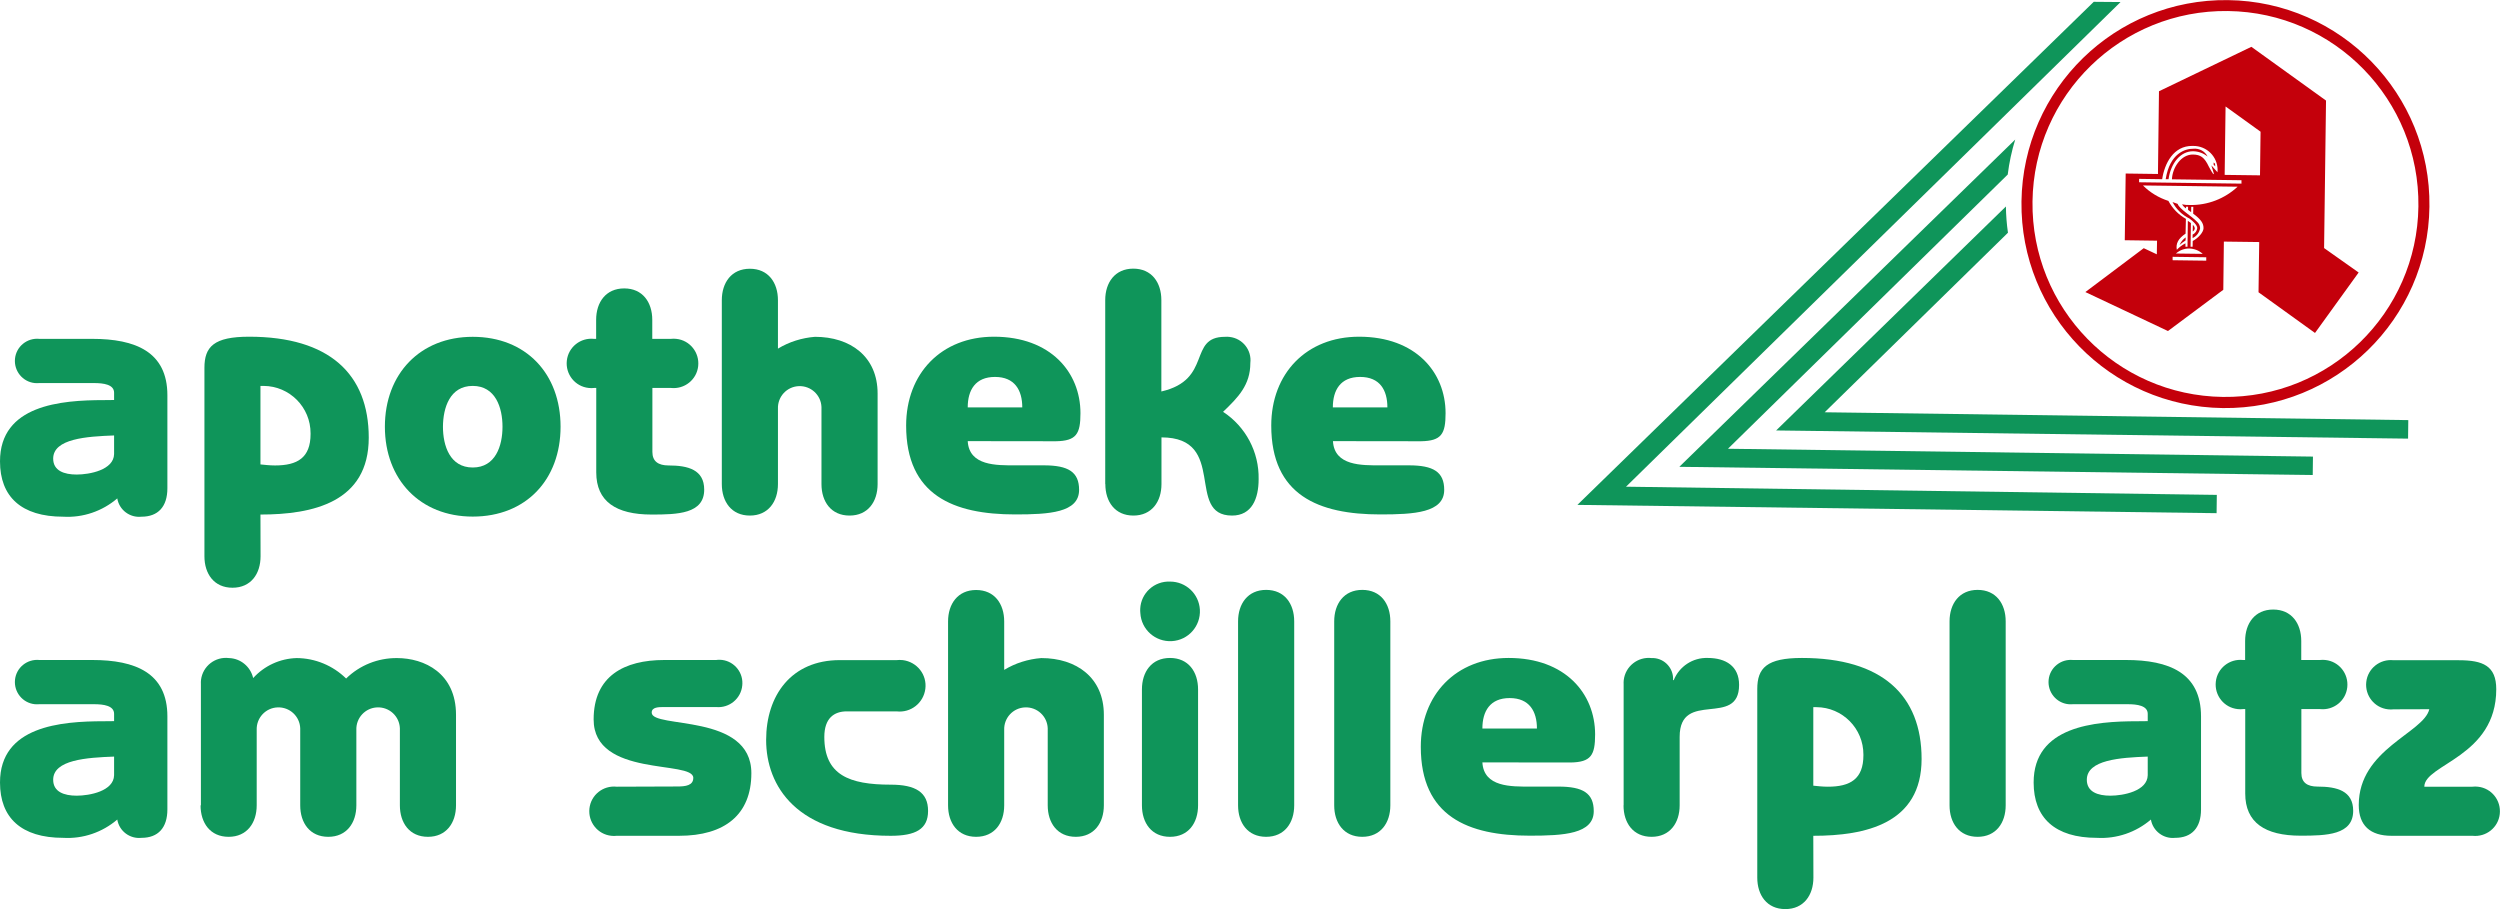
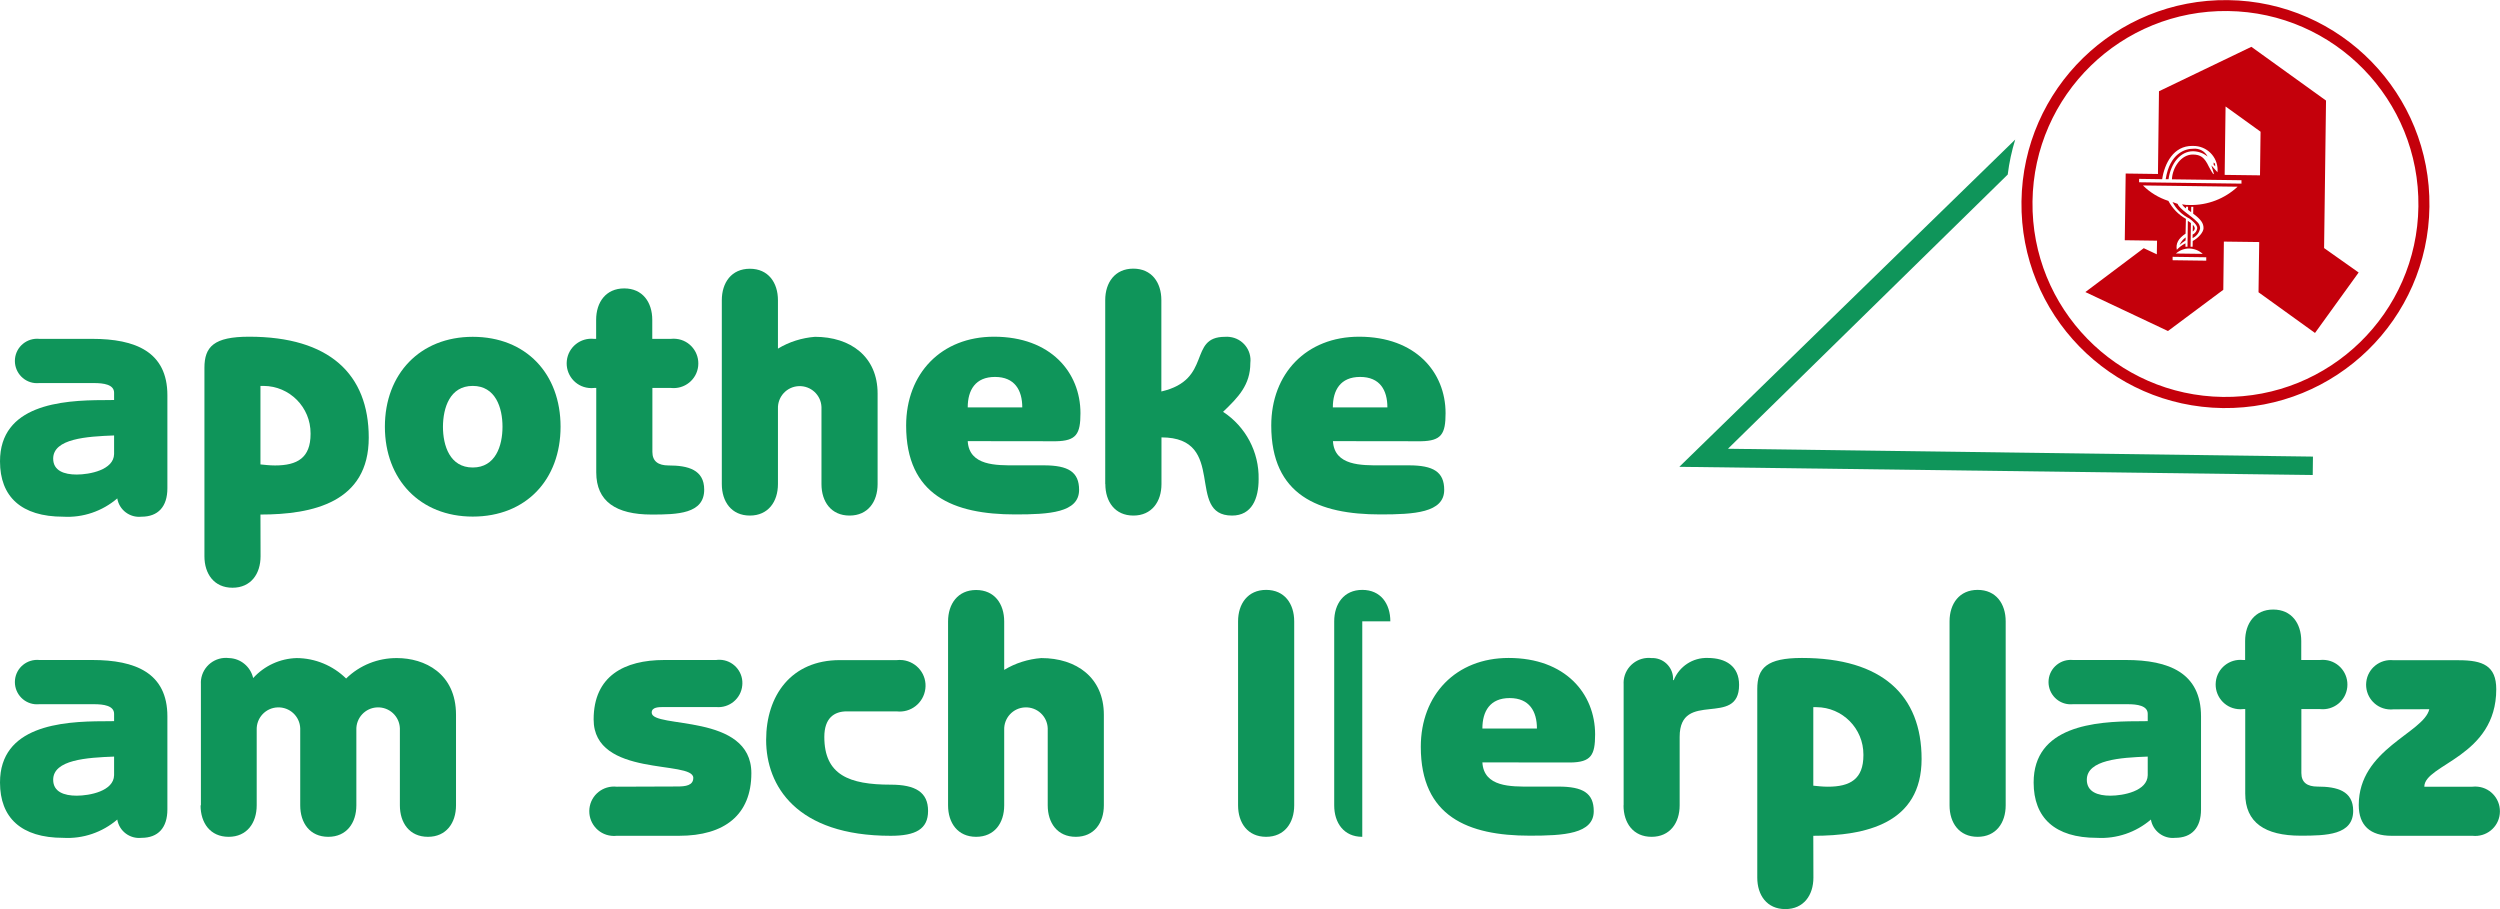
<svg xmlns="http://www.w3.org/2000/svg" version="1.1" id="Ebene_1" x="0px" y="0px" viewBox="0 0 220 80" style="enable-background:new 0 0 220 80;" xml:space="preserve">
  <style type="text/css">
	.st0{fill:#0F955A;}
	.st1{fill-rule:evenodd;clip-rule:evenodd;fill:#0F955A;}
	.st2{fill-rule:evenodd;clip-rule:evenodd;fill:#C4000B;}
</style>
  <g>
    <g id="Gruppe_90">
      <path id="Pfad_88" class="st0" d="M10.04,39.96c-0.03,1.4-2.16,1.8-3.29,1.8c-1.1,0-2.07-0.33-2.07-1.4    c0-1.76,2.95-1.95,5.36-2.04L10.04,39.96z M9.13,35.21C5.36,35.21,0,35.64,0,40.6c0,3.1,1.86,4.87,5.57,4.87    c1.73,0.1,3.43-0.48,4.75-1.61c0.17,1.02,1.11,1.72,2.13,1.61c1.46,0,2.28-0.88,2.28-2.5v-8.19c0-3.83-2.83-4.96-6.6-4.96H3.47    c-1.08-0.11-2.04,0.67-2.15,1.74c-0.11,1.08,0.67,2.04,1.74,2.15c0.14,0.01,0.28,0.01,0.41,0h4.81c0.82,0,1.76,0.12,1.76,0.85    v0.64L9.13,35.21z" />
      <path id="Pfad_89" class="st0" d="M22.92,33.96h0.27c2.3,0.01,4.15,1.88,4.14,4.18c0,0.02,0,0.03,0,0.05    c0,2.1-1.16,2.77-3.13,2.77c-0.49,0-0.95-0.06-1.28-0.09V33.96z M22.92,45.28c4.6,0,9.53-1.07,9.53-6.76    c0-5.6-3.47-8.89-10.53-8.89c-3.1,0-3.93,0.88-3.93,2.74v16.58c0,1.55,0.85,2.77,2.47,2.77s2.47-1.22,2.47-2.77L22.92,45.28z" />
      <path id="Pfad_90" class="st0" d="M49.33,37.55c0-4.66-3.04-7.91-7.73-7.91c-4.63,0-7.73,3.26-7.73,7.91s3.1,7.91,7.73,7.91    C46.29,45.46,49.33,42.21,49.33,37.55 M41.6,33.96c2.01,0,2.62,1.92,2.62,3.59c0,1.68-0.61,3.59-2.62,3.59    c-2.01,0-2.62-1.92-2.62-3.59C38.99,35.88,39.59,33.96,41.6,33.96" />
      <path id="Pfad_91" class="st0" d="M59.04,34.14c1.19,0.13,2.27-0.72,2.4-1.92c0.13-1.19-0.72-2.27-1.92-2.4    c-0.16-0.02-0.33-0.02-0.49,0H57.4v-1.67c0-1.55-0.85-2.77-2.47-2.77c-1.61,0-2.47,1.21-2.47,2.77v1.67h-0.18    c-1.19-0.13-2.27,0.72-2.4,1.92c-0.13,1.19,0.72,2.27,1.92,2.4c0.16,0.02,0.33,0.02,0.49,0h0.18v7.43c0,2.55,1.73,3.71,4.87,3.71    c2.28,0,4.63-0.06,4.63-2.19c0-1.76-1.43-2.13-3.13-2.13c-0.91,0-1.43-0.36-1.43-1.19v-5.63H59.04z" />
      <path id="Pfad_92" class="st0" d="M63.52,42.6c0,1.55,0.85,2.77,2.47,2.77c1.61,0,2.47-1.22,2.47-2.77v-6.63    c-0.04-1.06,0.78-1.95,1.84-1.99c1.06-0.04,1.95,0.78,1.99,1.84c0,0.05,0,0.1,0,0.15v6.63c0,1.55,0.85,2.77,2.47,2.77    s2.47-1.22,2.47-2.77v-7.97c0-3.26-2.4-4.99-5.51-4.99c-1.15,0.09-2.27,0.44-3.26,1.04v-4.26c0-1.55-0.85-2.77-2.47-2.77    s-2.47,1.22-2.47,2.77L63.52,42.6z" />
      <path id="Pfad_93" class="st0" d="M92.92,38.83c1.8-0.03,2.16-0.64,2.16-2.47c0-3.59-2.62-6.73-7.61-6.73    c-4.63,0-7.73,3.23-7.73,7.82c0,6.14,4.17,7.82,9.59,7.82c2.98,0,5.63-0.15,5.63-2.16c0-1.58-0.95-2.16-3.1-2.16h-2.53    c-1.61,0-4.05,0.06-4.17-2.13L92.92,38.83z M85.16,35.85c0-1.52,0.67-2.68,2.4-2.68c1.73,0,2.4,1.16,2.4,2.68H85.16z" />
      <path id="Pfad_94" class="st0" d="M97.27,42.6c0,1.55,0.85,2.77,2.47,2.77c1.61,0,2.47-1.22,2.47-2.77v-4.11    c5.87,0,2.07,6.88,6.21,6.88c1.76,0,2.34-1.52,2.34-3.2c0.05-2.39-1.14-4.63-3.13-5.93c1.34-1.28,2.4-2.37,2.4-4.29    c0.14-1.14-0.68-2.17-1.82-2.3c-0.13-0.02-0.27-0.02-0.41-0.01c-3.29,0-1.07,3.77-5.6,4.81v-8.04c0-1.55-0.85-2.77-2.47-2.77    c-1.61,0-2.47,1.22-2.47,2.77V42.6z" />
      <path id="Pfad_95" class="st0" d="M125.05,38.83c1.8-0.03,2.16-0.64,2.16-2.47c0-3.59-2.62-6.73-7.61-6.73    c-4.63,0-7.73,3.23-7.73,7.82c0,6.14,4.17,7.82,9.59,7.82c2.98,0,5.63-0.15,5.63-2.16c0-1.58-0.95-2.16-3.1-2.16h-2.52    c-1.61,0-4.05,0.06-4.17-2.13L125.05,38.83z M117.29,35.85c0-1.52,0.67-2.68,2.4-2.68c1.74,0,2.4,1.16,2.4,2.68H117.29z" />
      <path id="Pfad_96" class="st0" d="M10.04,68.22c-0.03,1.4-2.16,1.8-3.29,1.8c-1.1,0-2.07-0.33-2.07-1.4    c0-1.76,2.95-1.95,5.36-2.04L10.04,68.22z M9.13,63.47C5.36,63.47,0,63.9,0,68.86c0,3.1,1.86,4.87,5.57,4.87    c1.73,0.1,3.43-0.48,4.75-1.61c0.17,1.02,1.11,1.72,2.13,1.61c1.46,0,2.28-0.88,2.28-2.5v-8.19c0-3.83-2.83-4.96-6.6-4.96H3.47    c-1.08-0.11-2.04,0.67-2.15,1.74c-0.11,1.08,0.67,2.04,1.74,2.15c0.14,0.01,0.28,0.01,0.41,0h4.81c0.82,0,1.76,0.12,1.76,0.85    v0.64L9.13,63.47z" />
      <path id="Pfad_97" class="st0" d="M17.65,70.87c0,1.55,0.85,2.77,2.47,2.77c1.61,0,2.47-1.22,2.47-2.77v-6.63    c-0.04-1.06,0.78-1.95,1.84-1.99c1.06-0.04,1.95,0.78,1.99,1.84c0,0.05,0,0.1,0,0.15v6.63c0,1.55,0.85,2.77,2.47,2.77    c1.61,0,2.47-1.22,2.47-2.77v-6.63c-0.04-1.06,0.78-1.95,1.84-1.99c1.06-0.04,1.95,0.78,1.99,1.84c0,0.05,0,0.1,0,0.15v6.63    c0,1.55,0.85,2.77,2.47,2.77c1.61,0,2.47-1.22,2.47-2.77v-7.97c0-3.65-2.77-4.99-5.2-4.99c-1.67-0.01-3.28,0.63-4.47,1.8    c-1.16-1.14-2.72-1.79-4.35-1.8c-1.47,0.04-2.85,0.68-3.83,1.76c-0.23-1-1.1-1.73-2.13-1.76c-1.21-0.15-2.31,0.71-2.46,1.92    c-0.01,0.12-0.02,0.24-0.01,0.36V70.87z" />
      <path id="Pfad_98" class="st0" d="M54.27,69.23c-1.19-0.13-2.27,0.72-2.4,1.92c-0.13,1.19,0.72,2.27,1.92,2.4    c0.16,0.02,0.33,0.02,0.49,0h5.48c4.02,0,6.36-1.86,6.36-5.51c0-5.33-8.77-3.89-8.77-5.33c0-0.49,0.61-0.49,1.1-0.49h4.57    c1.16,0.11,2.2-0.75,2.3-1.91c0-0.05,0.01-0.1,0.01-0.16c0.03-1.12-0.86-2.06-1.98-2.09c-0.11,0-0.22,0-0.33,0.02h-4.57    c-3.5,0-6.21,1.4-6.21,5.23c0,5.14,8.77,3.56,8.77,5.14c0,0.67-0.67,0.76-1.4,0.76L54.27,69.23z" />
      <path id="Pfad_99" class="st0" d="M73.9,58.09c-4.26,0-6.48,3.1-6.48,7.03c0,4.02,2.65,8.43,10.96,8.43    c2.19,0,3.29-0.58,3.29-2.19c0-1.64-1.1-2.31-3.29-2.31c-3.65,0-5.84-0.85-5.84-4.2c0-1.64,0.85-2.25,1.98-2.25h4.38    c1.24,0.15,2.37-0.73,2.53-1.98s-0.73-2.37-1.98-2.53c-0.18-0.02-0.37-0.02-0.55,0L73.9,58.09z" />
      <path id="Pfad_100" class="st0" d="M83.43,70.87c0,1.55,0.85,2.77,2.47,2.77s2.47-1.22,2.47-2.77v-6.63    c-0.04-1.06,0.78-1.95,1.84-1.99c1.06-0.04,1.95,0.78,1.99,1.84c0,0.05,0,0.1,0,0.15v6.63c0,1.55,0.85,2.77,2.47,2.77    c1.61,0,2.47-1.22,2.47-2.77v-7.97c0-3.26-2.4-4.99-5.51-4.99c-1.15,0.09-2.27,0.44-3.26,1.04v-4.26c0-1.55-0.85-2.77-2.47-2.77    c-1.61,0-2.47,1.22-2.47,2.77L83.43,70.87z" />
-       <path id="Pfad_101" class="st0" d="M100.35,53.95c0.08,1.45,1.32,2.55,2.77,2.47s2.55-1.32,2.47-2.77    c-0.08-1.39-1.23-2.47-2.62-2.47c-1.39-0.06-2.57,1.01-2.63,2.4C100.33,53.7,100.34,53.83,100.35,53.95 M105.43,60.67    c0-1.55-0.85-2.77-2.47-2.77s-2.47,1.22-2.47,2.77v10.2c0,1.55,0.85,2.77,2.47,2.77s2.47-1.22,2.47-2.77V60.67z" />
      <path id="Pfad_102" class="st0" d="M113.89,54.68c0-1.55-0.85-2.77-2.47-2.77c-1.61,0-2.47,1.22-2.47,2.77v16.19    c0,1.55,0.85,2.77,2.47,2.77c1.61,0,2.47-1.22,2.47-2.77V54.68z" />
-       <path id="Pfad_103" class="st0" d="M122.35,54.68c0-1.55-0.85-2.77-2.47-2.77c-1.61,0-2.47,1.22-2.47,2.77v16.19    c0,1.55,0.85,2.77,2.47,2.77c1.61,0,2.47-1.22,2.47-2.77V54.68z" />
+       <path id="Pfad_103" class="st0" d="M122.35,54.68c0-1.55-0.85-2.77-2.47-2.77c-1.61,0-2.47,1.22-2.47,2.77v16.19    c0,1.55,0.85,2.77,2.47,2.77V54.68z" />
      <path id="Pfad_104" class="st0" d="M138.21,67.1c1.8-0.03,2.16-0.64,2.16-2.47c0-3.59-2.62-6.73-7.61-6.73    c-4.63,0-7.73,3.23-7.73,7.82c0,6.14,4.17,7.82,9.59,7.82c2.98,0,5.63-0.15,5.63-2.16c0-1.58-0.95-2.16-3.1-2.16h-2.53    c-1.61,0-4.05,0.06-4.17-2.13L138.21,67.1z M130.45,64.11c0-1.52,0.67-2.68,2.4-2.68c1.73,0,2.4,1.16,2.4,2.68H130.45z" />
      <path id="Pfad_105" class="st0" d="M142.87,70.87c0,1.55,0.85,2.77,2.47,2.77c1.61,0,2.47-1.22,2.47-2.77v-6.03    c0-4.2,5.23-0.76,5.23-4.57c0-1.64-1.16-2.37-2.77-2.37c-1.3-0.04-2.49,0.74-2.98,1.95h-0.06c0.06-1.01-0.71-1.88-1.72-1.94    c-0.06,0-0.12,0-0.17,0c-1.21-0.14-2.31,0.73-2.45,1.94c-0.01,0.12-0.02,0.25-0.01,0.37V70.87z" />
      <path id="Pfad_106" class="st0" d="M159.57,62.23h0.27c2.3,0.01,4.15,1.88,4.14,4.18c0,0.02,0,0.03,0,0.05    c0,2.1-1.16,2.77-3.13,2.77c-0.49,0-0.95-0.06-1.28-0.09V62.23z M159.57,73.55c4.6,0,9.53-1.07,9.53-6.76    c0-5.6-3.47-8.89-10.53-8.89c-3.1,0-3.93,0.88-3.93,2.74v16.59c0,1.55,0.85,2.77,2.47,2.77c1.61,0,2.47-1.22,2.47-2.77    L159.57,73.55z" />
      <path id="Pfad_107" class="st0" d="M176.5,54.68c0-1.55-0.85-2.77-2.47-2.77c-1.61,0-2.47,1.22-2.47,2.77v16.19    c0,1.55,0.85,2.77,2.47,2.77c1.61,0,2.47-1.22,2.47-2.77V54.68z" />
      <path id="Pfad_108" class="st0" d="M189,68.22c-0.03,1.4-2.16,1.8-3.29,1.8c-1.1,0-2.07-0.33-2.07-1.4c0-1.76,2.95-1.95,5.36-2.04    V68.22z M188.09,63.47c-3.77,0-9.13,0.43-9.13,5.39c0,3.1,1.86,4.87,5.57,4.87c1.73,0.1,3.43-0.48,4.75-1.61    c0.17,1.01,1.11,1.72,2.13,1.61c1.46,0,2.28-0.88,2.28-2.5v-8.19c0-3.83-2.83-4.96-6.6-4.96h-4.66c-1.08-0.11-2.04,0.67-2.15,1.74    c-0.11,1.08,0.67,2.04,1.74,2.15c0.14,0.01,0.28,0.01,0.41,0h4.81c0.82,0,1.76,0.12,1.76,0.85v0.64L188.09,63.47z" />
      <path id="Pfad_109" class="st0" d="M204.16,62.4c1.19,0.13,2.27-0.72,2.4-1.92c0.13-1.19-0.72-2.27-1.92-2.4    c-0.16-0.02-0.33-0.02-0.49,0h-1.64v-1.67c0-1.55-0.85-2.77-2.47-2.77c-1.61,0-2.47,1.22-2.47,2.77v1.67h-0.18    c-1.19-0.13-2.27,0.72-2.4,1.92c-0.13,1.19,0.72,2.27,1.92,2.4c0.16,0.02,0.33,0.02,0.49,0h0.18v7.43c0,2.55,1.73,3.71,4.87,3.71    c2.28,0,4.63-0.06,4.63-2.19c0-1.76-1.43-2.13-3.13-2.13c-0.91,0-1.43-0.36-1.43-1.19V62.4H204.16z" />
      <path id="Pfad_110" class="st0" d="M213.78,62.41c-0.49,2.1-6.21,3.5-6.21,8.43c0,1.8,1,2.71,2.89,2.71h7.12    c1.19,0.13,2.27-0.72,2.4-1.92c0.13-1.19-0.72-2.27-1.92-2.4c-0.16-0.02-0.33-0.02-0.49,0h-4.23c0-1.98,6.33-2.62,6.33-8.58    c0-2.07-1.19-2.55-3.29-2.55h-5.75c-1.19-0.13-2.27,0.72-2.4,1.92c-0.13,1.19,0.72,2.27,1.92,2.4c0.16,0.02,0.33,0.02,0.49,0    L213.78,62.41z" />
-       <path id="Pfad_111" class="st1" d="M176.52,18.17l-20.22,19.71l55.61,0.72l0.02-1.63l-51.36-0.69l16.13-15.8    C176.59,19.72,176.53,18.95,176.52,18.17" />
      <path id="Pfad_112" class="st1" d="M177.34,12.28l-29.56,28.8l55.74,0.72l0.02-1.62l-51.48-0.69l24.62-24.13    C176.81,14.31,177.03,13.28,177.34,12.28" />
-       <path id="Pfad_113" class="st1" d="M184.25,0.16l-45.44,44.27l56.25,0.73l0.02-1.61l-51.99-0.72l43.52-42.65L184.25,0.16z" />
      <path id="Pfad_114" class="st2" d="M195.77,15.39l3.11,0.04l0.05-3.84l-3.08-2.22L195.77,15.39z M194.8,14.5v-0.2l0.12,0.1    l0.02,0.23L194.8,14.5z M192.97,19.79c0.1,0.08,0.17,0.2,0.17,0.33c-0.02,0.11-0.09,0.2-0.18,0.25L192.97,19.79z M192.33,21.16    c-0.19,0.12-0.37,0.25-0.53,0.4c0.12-0.27,0.3-0.5,0.54-0.67L192.33,21.16z M193.84,22.34c-0.32-0.29-0.74-0.46-1.17-0.47    c-0.44-0.01-0.86,0.15-1.19,0.44L193.84,22.34z M191.19,22.9l2.96,0.04v-0.3l-2.96-0.04V22.9z M192.95,20.64    c0.23-0.1,0.38-0.32,0.41-0.57c0-0.25-0.37-0.61-0.69-0.84c-0.64-0.31-1.16-0.82-1.49-1.45l0.45,0.16    c0.17,0.48,1.24,1.07,1.71,1.58c0.16,0.14,0.26,0.34,0.27,0.56c-0.06,0.38-0.31,0.71-0.66,0.87L192.95,20.64z M190.58,15.77    c0.36-2.28,1.72-2.69,2.42-2.68c0.53-0.06,1.04,0.22,1.27,0.69c-0.36-0.3-0.81-0.46-1.27-0.47c-1.1-0.01-1.97,1.03-2.17,2.46    L190.58,15.77z M192.33,20.56c-0.66,0.44-0.87,0.89-0.77,1.42c0.22-0.23,0.47-0.42,0.76-0.57v0.3h0.18l0.03-2.28l0.27,0.2    l-0.03,2.08h0.18l0.01-0.5c0.5-0.27,0.94-0.77,0.95-1.12c0.01-0.43-0.22-0.78-0.91-1.29l0.01-0.6h-0.18l-0.01,0.47l-0.27-0.2    v-0.28h-0.18v0.15c-0.14-0.09-0.26-0.21-0.35-0.36c0.23,0.05,0.47,0.07,0.7,0.06c1.55,0.03,3.05-0.55,4.19-1.61l-8.33-0.11    c0.63,0.63,1.4,1.09,2.24,1.36c0.35,0.66,0.88,1.21,1.54,1.58L192.33,20.56z M188.24,16.04l9.01,0.12v-0.3l-6.12-0.08    c0.04-1.03,0.81-2.2,1.86-2.18c0.65,0.01,1,0.24,1.39,1.07c0.12,0.23,0.25,0.45,0.39,0.66l0.05-0.05l-0.22-0.73l0.54,0.61    c0.11-1.17-0.75-2.2-1.92-2.31c-0.09-0.01-0.19-0.01-0.28-0.01c-1.68-0.02-2.46,1.55-2.67,2.93l-2.03-0.03L188.24,16.04z     M188.65,21.84l1.15,0.54l0.02-1.2l-2.84-0.04l0.08-5.87l2.84,0.04l0.09-7.28l8.13-3.91l6.57,4.73l-0.17,12.98l3.04,2.15    l-3.84,5.32l-4.97-3.58l0.06-4.42l-3.11-0.04l-0.05,4.24l-4.87,3.63l-7.27-3.43L188.65,21.84z" />
      <path id="Pfad_115" class="st2" d="M195.61,35.91c-9.92-0.13-17.85-8.27-17.72-18.18c0.13-9.92,8.27-17.85,18.18-17.72    c9.92,0.13,17.85,8.27,17.72,18.18c0,0,0,0,0,0C213.67,28.1,205.53,36.03,195.61,35.91 M195.62,34.93    c-9.38-0.12-16.88-7.82-16.76-17.2c0.12-9.38,7.82-16.88,17.2-16.76s16.88,7.82,16.76,17.2c0,0,0,0,0,0    C212.7,27.55,205,35.05,195.62,34.93" />
    </g>
  </g>
</svg>